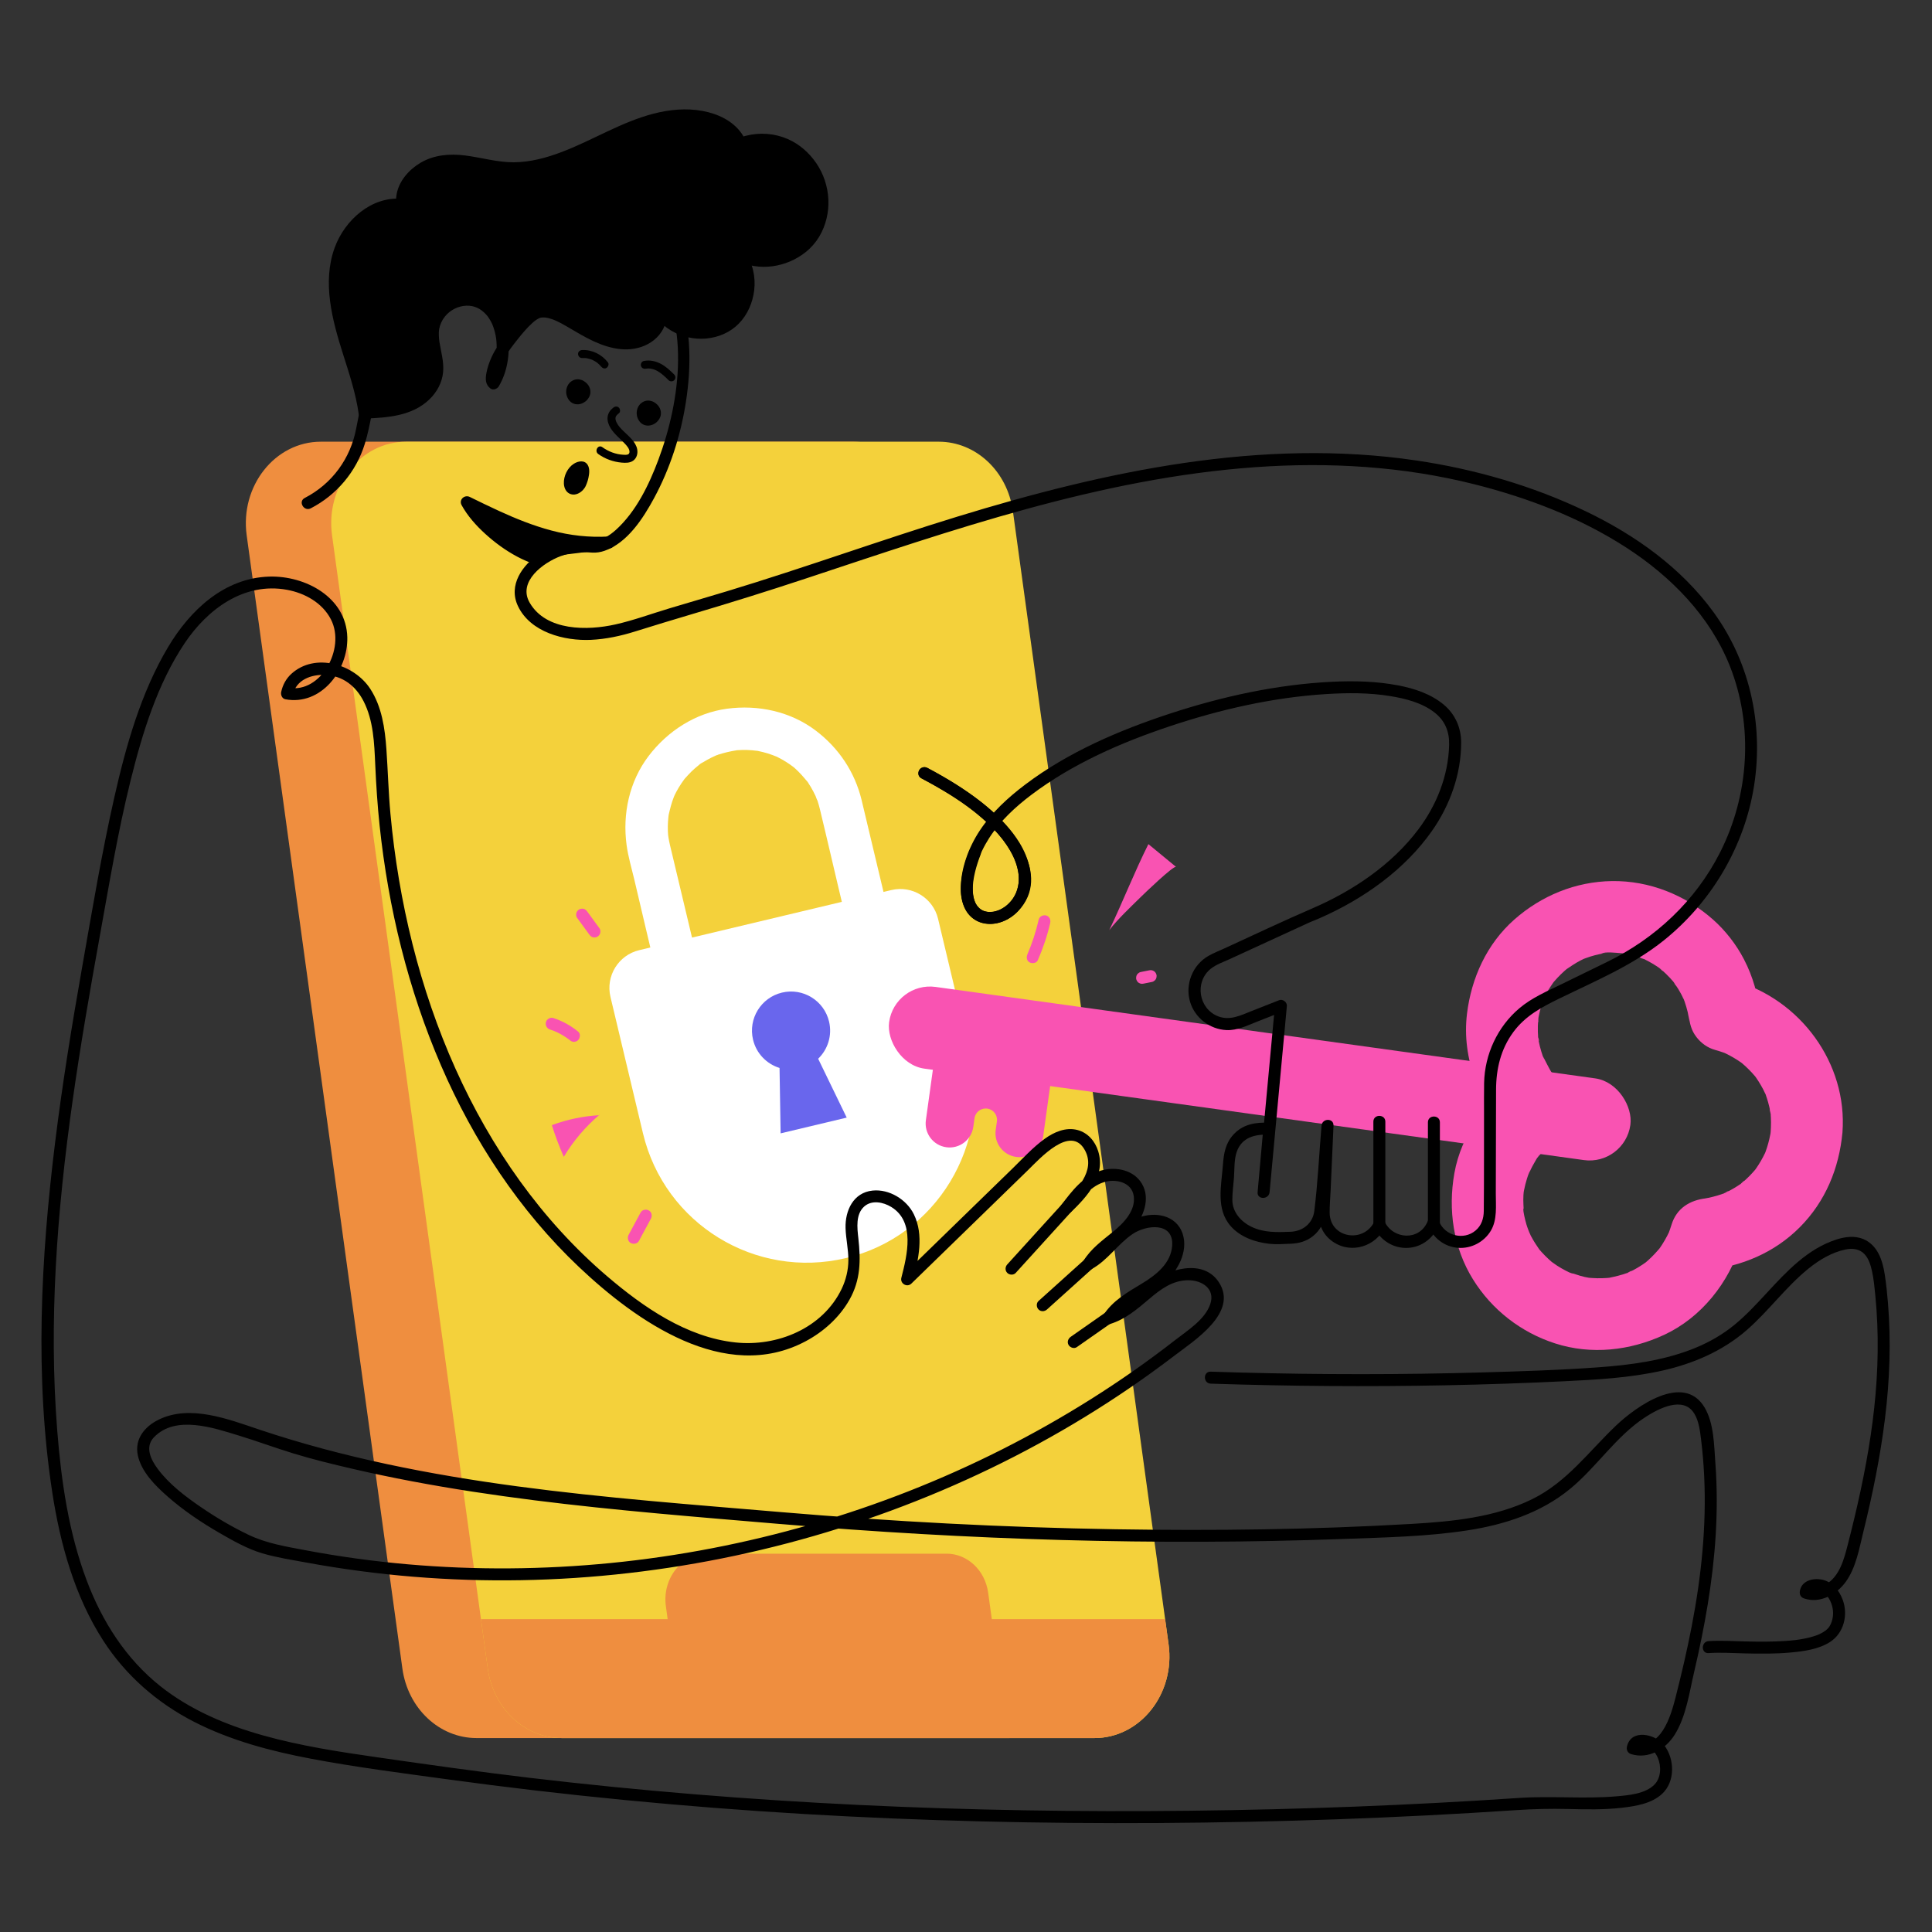
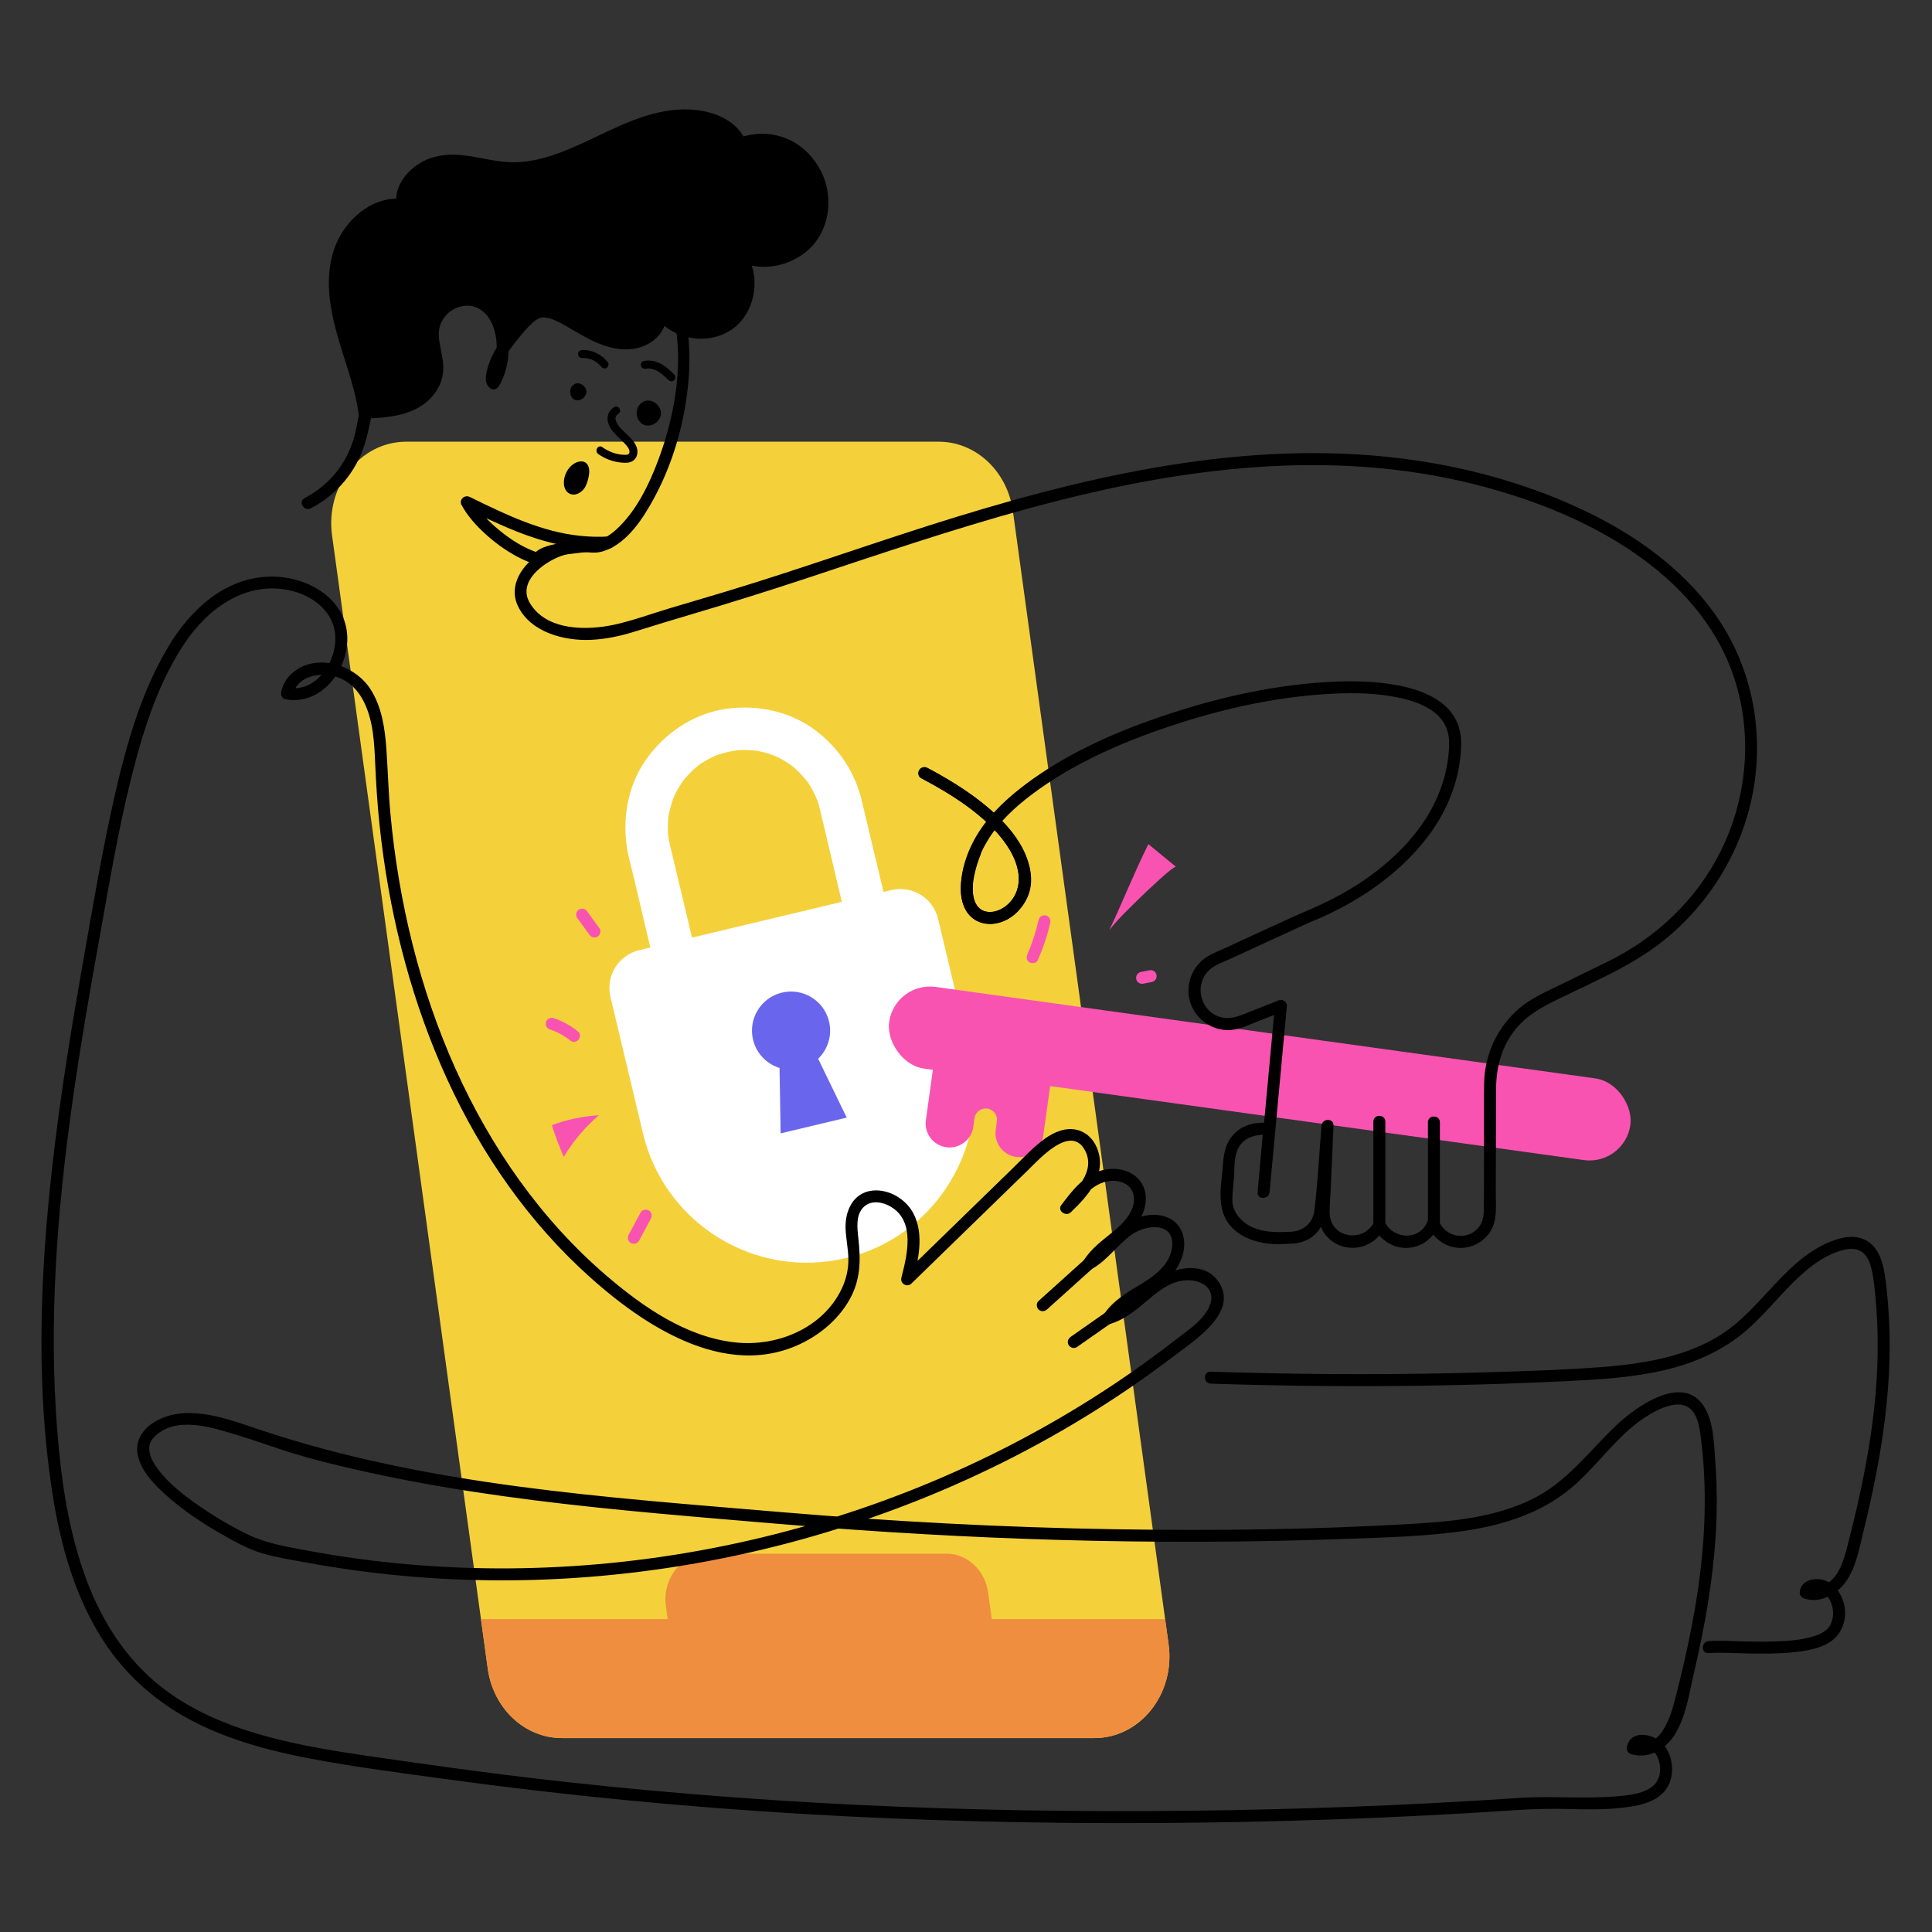
<svg xmlns="http://www.w3.org/2000/svg" id="Layer_2" width="1000" height="1000" viewBox="0 0 1000 1000">
  <rect x="0" y="0" width="1000" height="1000" fill="#333333" stroke="none" />
-   <path d="M953.648,586.151c2.709-35.783-21.867-68.969-56.048-78.575,4.55,5.976,9.1,11.952,13.65,17.928-1.339-10.387-3.746-19.676-8.618-29.048-3.948-7.594-9.512-14.761-15.921-20.443-14.413-12.777-32.988-20.243-52.37-19.969-18.83,.266-36.567,7.554-50.603,19.977-14.167,12.538-22.183,30.196-24.43,48.731-2.792,23.034,6.366,46.73,22.918,62.78,1.254-9.734,2.509-19.467,3.763-29.201-16.689,11.452-29.639,28.723-33.216,48.974-3.334,18.876-.571,38.409,9.632,54.877,9.776,15.777,24.849,27.466,42.492,33.16,18.726,6.043,38.846,3.762,56.477-4.433,19.263-8.953,33.533-27.027,39.666-47.116-5.976,4.55-11.952,9.1-17.928,13.65,18.332-1.947,35.279-8.995,48.445-22.2,13.282-13.321,20.374-30.548,22.093-49.094,.9-9.713-9.194-19.014-18.593-18.593-10.842,.486-17.629,8.188-18.593,18.593-.054,.583-.47,3.988,.003,.459,.455-3.398,.023-.365-.123,.414-.295,1.575-.653,3.138-1.076,4.683-.418,1.525-.899,3.034-1.442,4.519-.264,.722-1.397,3.469-.103,.402,1.292-3.062,.122-.35-.21,.342-1.34,2.786-2.907,5.463-4.675,7.999-.434,.623-2.199,2.943-.188,.342,2.08-2.69,.092-.169-.278,.267-.99,1.166-2.029,2.292-3.109,3.375-1.079,1.082-2.201,2.122-3.361,3.115-.458,.392-.983,.747-1.411,1.17,3.626-3.582,2.199-1.665,.833-.702-2.38,1.676-4.886,3.171-7.491,4.471-.679,.339-1.432,.602-2.083,.99,4.208-2.508,2.946-1.204,1.452-.63-1.447,.556-2.915,1.054-4.402,1.491-1.499,.441-3.014,.82-4.543,1.138-.77,.16-1.546,.284-2.318,.434-3.28,.634,4.738-.548,1.174-.169-8.471,.9-15.345,5.187-17.928,13.65-.518,1.697-1.119,3.349-1.741,5.01-.854,2.28,2.135-4.497,.544-1.371-.359,.706-.69,1.427-1.056,2.131-.801,1.539-1.67,3.042-2.607,4.502-.339,.529-.688,1.052-1.043,1.569-.356,.517-.72,1.027-1.092,1.532,1.875-2.384,2.366-3.019,1.474-1.903-2.112,2.524-4.301,4.929-6.768,7.114-.467,.413-.953,.804-1.419,1.218-2.683,2.383,3.745-2.68,.811-.61-1.532,1.081-3.077,2.13-4.695,3.082-1.349,.793-2.728,1.536-4.137,2.217-.54,.261-1.183,.488-1.707,.794,4.559-2.653,2.516-1.032,.943-.453-3.307,1.219-6.68,2.013-10.125,2.714-3.509,.714,4.08-.409,1.589-.19-.81,.071-1.616,.166-2.427,.222-1.639,.114-3.284,.156-4.927,.131-1.661-.025-3.308-.15-4.961-.289-3.715-.312,4.791,.824,1.147,.156-.932-.171-1.862-.336-2.789-.537-3.061-.665-5.897-1.89-8.895-2.708,5.082,1.387,2.619,1.145,1.074,.417-.688-.324-1.368-.664-2.043-1.015-1.477-.769-2.92-1.601-4.325-2.495-.797-.507-5.386-3.861-2.541-1.671,2.715,2.09,.274,.172-.216-.247-.57-.487-1.128-.986-1.678-1.494-1.209-1.117-2.371-2.284-3.481-3.5-.403-.442-.8-.89-1.189-1.344-3.096-3.609,1.914,2.833,.12,.249-1.716-2.473-3.346-4.958-4.73-7.636-.814-1.574-2.229-6.429-.386-.485-.537-1.734-1.279-3.403-1.797-5.15-.434-1.465-.81-2.947-1.127-4.441-.159-.753-.301-1.508-.43-2.267-.279-1.642,.116-3.518,.209,1.725-.062-3.487-.463-6.898-.226-10.404,.058-.856,.159-1.706,.232-2.56,.169-1.479,.065-.708-.312,2.313,.11-.693,.232-1.384,.366-2.073,.398-2.039,.905-4.059,1.523-6.043,.204-.654,.418-1.305,.645-1.952,.535-1.528,2.809-5.293,.023-.29,.982-1.763,1.761-3.63,2.79-5.377,.954-1.619,1.952-3.73,3.312-5.017-.111,.105-3.029,3.654-1.067,1.399,.873-1.004,1.719-2.023,2.633-2.992,1.252-1.328,2.566-2.594,3.937-3.798,.607-.533,1.356-1.013,1.901-1.602-2.467,1.873-2.931,2.238-1.392,1.095,.537-.389,1.081-.769,1.631-1.14,4.943-3.392,8.069-7.573,8.877-13.583,.77-5.728-.865-11.498-5.114-15.618-1.266-1.227-2.495-2.486-3.657-3.813-1.103-1.26-2.087-3.731,.24,.485-.413-.749-1.055-1.436-1.542-2.146-2.133-3.109-3.466-6.537-5.385-9.73,2.559,4.26,.865,2.027,.322,.462-.234-.675-.457-1.355-.667-2.039-.581-1.893-1.06-3.816-1.442-5.759-.171-.87-.212-1.839-.464-2.683,1.329,4.457,.372,2.866,.233,1.124-.163-2.037-.219-4.08-.166-6.123,.046-1.774,.34-3.545,.381-5.312-.13,5.605-.4,2.818-.096,1.168,.143-.774,.303-1.545,.477-2.312,.345-1.52,.75-3.025,1.217-4.513,.231-.737,.475-1.47,.736-2.197,.208-.579,.424-1.154,.651-1.726-.39,.914-.781,1.829-1.171,2.743,.811-2.883,2.901-5.932,4.51-8.416,.41-.632,.83-1.257,1.264-1.873,.369-.524,2.255-3.007,.162-.288-2.09,2.715-.172,.274,.247-.216,.584-.683,1.184-1.353,1.799-2.008,1.127-1.2,2.304-2.351,3.529-3.451,.556-.5,1.135-.974,1.696-1.468,2.521-2.222-3.252,2.266-1.294,.967,2.641-1.753,5.169-3.537,7.996-4.998,.803-.415,1.623-.789,2.433-1.187,3.046-1.494-3.789,1.361-1.527,.634,1.442-.463,2.84-1.055,4.292-1.498,1.461-.446,2.937-.833,4.429-1.161,.75-.165,1.503-.317,2.26-.452,.608-.108,1.218-.207,1.829-.295-1.032,.142-2.065,.284-3.097,.427,2.413-1.098,7.332-.409,9.924-.254,.813,.048,1.622,.134,2.435,.194,3.632,.266-3.985-.679-1.52-.213,1.914,.362,3.814,.713,5.699,1.215,1.542,.411,3.066,.886,4.568,1.424,.74,.265,1.469,.613,2.218,.844-4.869-1.503-2.815-1.206-1.417-.544,3.098,1.469,6.06,3.213,8.848,5.209,1.29,.924,2.315,2.496-1.175-.945,.652,.643,1.435,1.183,2.123,1.793,1.384,1.227,2.708,2.521,3.97,3.873,.63,.675,1.244,1.367,1.841,2.072,1.006,1.188,2.17,3.753-.611-.868,.949,1.577,2.136,3.023,3.092,4.606,.959,1.588,1.844,3.222,2.645,4.895,.26,.544,.484,1.159,.778,1.69-2.846-5.15-.72-1.693-.166-.098,.617,1.777,1.146,3.585,1.586,5.414,.405,1.687,1.385,8.37,.514,1.611,.549,4.26,1.273,7.746,3.992,11.265,2.466,3.192,5.696,5.55,9.658,6.663,1.542,.433,3.07,.903,4.576,1.452,.531,.194,3.597,1.449,.434,.113-3.052-1.289-.316-.108,.373,.223,2.819,1.355,5.528,2.942,8.089,4.737,.618,.433,2.96,2.213,.365,.212-2.683-2.068-.141-.063,.288,.303,1.177,1.005,2.312,2.06,3.405,3.156,1.091,1.095,2.138,2.235,3.138,3.413,.49,.576,2.298,2.88,.289,.287-2.077-2.682-.128-.105,.196,.36,1.771,2.545,3.338,5.233,4.679,8.028,.269,.561,.502,1.141,.781,1.697-2.538-5.069-.972-2.326-.476-.966,.484,1.327,.918,2.672,1.303,4.032,.431,1.522,.799,3.06,1.104,4.613,.152,.775,.217,1.589,.412,2.353-1.294-5.073-.403-3.184-.254-1.599,.321,3.432,.306,6.868,.046,10.303-.736,9.721,9.077,19.019,18.593,18.593,10.703-.479,17.804-8.179,18.593-18.593Z" style="fill:#f953b2;" />
  <g>
    <path d="M331.881,215.415c2.216,6.652,11.96,.061,6.572-4.77-3.679-3.298-7.976,.541-6.572,4.77Z" />
    <path d="M329.889,215.964c.428,1.258,1.086,2.386,2.147,3.206,.924,.714,2.013,1.086,3.182,1.125,1.968,.065,4.069-.954,5.314-2.465,.68-.825,1.263-1.768,1.458-2.837,.239-1.315,.076-2.524-.486-3.735-.572-1.233-1.671-2.299-2.815-3.003-1.375-.846-3.088-1.15-4.654-.717-1.575,.436-2.975,1.598-3.711,3.056-.839,1.664-1.009,3.589-.434,5.37,.331,1.027,1.448,1.797,2.541,1.443,1.027-.333,1.798-1.44,1.443-2.541-.106-.328-.183-.659-.23-1l.074,.549c-.053-.435-.053-.868,.002-1.303l-.074,.549c.059-.409,.165-.803,.321-1.185l-.208,.493c.156-.364,.352-.701,.592-1.016l-.323,.418c.222-.28,.472-.529,.754-.749l-.418,.323c.261-.195,.54-.357,.839-.486l-.493,.208c.28-.113,.567-.193,.865-.239l-.549,.074c.336-.044,.67-.044,1.006-0l-.549-.074c.333,.051,.652,.141,.965,.267l-.493-.208c.409,.175,.783,.402,1.136,.672l-.418-.323c.385,.305,.736,.647,1.041,1.032l-.323-.418c.239,.311,.442,.643,.597,1.003l-.208-.493c.126,.305,.213,.62,.258,.948l-.074-.549c.037,.308,.036,.617-.004,.925l.074-.549c-.049,.338-.141,.664-.273,.979l.208-.493c-.151,.35-.346,.675-.576,.978l.323-.418c-.272,.349-.584,.659-.932,.932l.418-.323c-.365,.28-.76,.513-1.182,.694l.493-.208c-.382,.159-.777,.272-1.187,.329l.549-.074c-.33,.042-.66,.047-.991,.007l.549,.074c-.293-.039-.578-.113-.852-.224l.493,.208c-.266-.112-.512-.256-.741-.43l.418,.323c-.246-.194-.462-.416-.653-.663l.323,.418c-.243-.323-.436-.675-.595-1.046l.208,.493c-.057-.14-.11-.281-.159-.424-.347-1.021-1.436-1.8-2.541-1.443-1.014,.328-1.815,1.446-1.443,2.541Z" />
  </g>
  <g>
    <path d="M295.384,204.397c2.216,6.652,11.96,.061,6.572-4.77-3.679-3.298-7.976,.541-6.572,4.77Z" />
-     <path d="M293.392,204.946c.428,1.258,1.086,2.386,2.147,3.206,.924,.714,2.013,1.086,3.182,1.125,1.968,.065,4.069-.954,5.314-2.465,.68-.825,1.263-1.768,1.458-2.837,.239-1.315,.076-2.524-.486-3.735-.572-1.233-1.671-2.299-2.815-3.003-1.375-.846-3.088-1.15-4.654-.717-1.575,.436-2.975,1.598-3.711,3.056-.839,1.664-1.009,3.589-.434,5.37,.331,1.027,1.448,1.797,2.541,1.443,1.027-.333,1.798-1.44,1.443-2.541-.106-.328-.183-.659-.23-1l.074,.549c-.053-.435-.053-.868,.002-1.303l-.074,.549c.059-.409,.165-.803,.321-1.185l-.208,.493c.156-.364,.352-.701,.592-1.016l-.323,.418c.222-.28,.472-.529,.754-.749l-.418,.323c.261-.195,.54-.357,.839-.486l-.493,.208c.28-.113,.567-.193,.865-.239l-.549,.074c.336-.044,.67-.044,1.006-0l-.549-.074c.333,.051,.652,.141,.965,.267l-.493-.208c.409,.175,.783,.402,1.136,.672l-.418-.323c.385,.305,.736,.647,1.041,1.032l-.323-.418c.239,.311,.442,.643,.597,1.003l-.208-.493c.126,.305,.213,.62,.258,.948l-.074-.549c.037,.308,.036,.617-.004,.925l.074-.549c-.049,.338-.141,.664-.273,.979l.208-.493c-.151,.35-.346,.675-.576,.978l.323-.418c-.272,.349-.584,.659-.932,.932l.418-.323c-.365,.28-.76,.513-1.182,.694l.493-.208c-.382,.159-.777,.272-1.187,.329l.549-.074c-.33,.042-.66,.047-.991,.007l.549,.074c-.293-.039-.578-.113-.852-.224l.493,.208c-.266-.112-.512-.256-.741-.43l.418,.323c-.246-.194-.462-.416-.653-.663l.323,.418c-.243-.323-.436-.675-.595-1.046l.208,.493c-.057-.14-.11-.281-.159-.424-.347-1.021-1.436-1.8-2.541-1.443-1.014,.328-1.815,1.446-1.443,2.541Z" />
  </g>
-   <path d="M522.29,899.62H246.658c-19.219,0-35.544-15.305-38.386-35.988L127.684,277.1c-3.507-25.528,14.665-48.478,38.386-48.478H441.702c19.219,0,35.544,15.305,38.386,35.988l80.588,586.531c3.507,25.528-14.665,48.478-38.386,48.478Z" style="fill:#ef8e3f;" />
  <path d="M566.478,899.62H290.846c-19.219,0-35.544-15.305-38.386-35.988L171.872,277.1c-3.507-25.528,14.665-48.478,38.386-48.478H485.89c19.219,0,35.544,15.305,38.386,35.988l80.588,586.531c3.507,25.528-14.665,48.478-38.386,48.478Z" style="fill:#f4d13b;" />
  <g>
    <path d="M332.803,586.614c11.164,46.84,58.197,75.756,105.037,64.567,46.935-11.212,75.528-58.853,64.34-105.794l-16.634-69.79c-2.574-10.801-13.417-17.47-24.218-14.896l-130.456,31.093c-10.801,2.574-17.47,13.417-14.896,24.218l16.827,70.602Z" style="fill:#fff;" />
    <path d="M461.498,479.274c-3.643-15.286-7.287-30.572-10.93-45.858-1.538-6.453-3.046-12.913-4.614-19.359-3.529-14.503-11.794-26.83-23.633-35.837-13.125-9.985-29.938-13.569-46.103-11.377-16.267,2.207-30.687,11.569-40.516,24.489-9.986,13.126-13.57,29.937-11.377,46.103,.808,5.959,2.57,11.873,3.962,17.71,4.108,17.236,8.027,34.528,12.326,51.717,.096,.385,.184,.771,.276,1.157,1.34,5.622,7.567,9.829,13.309,8.186,5.761-1.649,9.622-7.284,8.186-13.309-3.443-14.446-6.886-28.892-10.329-43.338-1.652-6.931-3.304-13.861-4.955-20.791-.112-.471-.228-.942-.337-1.413-.29-1.255-.549-2.515-.754-3.787-.067-.413-.409-3.014-.231-1.45,.171,1.505-.07-1.348-.089-1.853-.06-1.647-.038-3.297,.062-4.941,.05-.815,.12-1.629,.21-2.441,.044-.398,.134-.811,.15-1.211,.062-1.5-.422,1.883-.088,.423,.753-3.29,1.527-6.497,2.783-9.643,.421-1.054,.983-1.988,.116-.356,.375-.705,.701-1.436,1.076-2.141,.813-1.527,1.704-3.012,2.667-4.449,.445-.664,.915-1.308,1.38-1.958,.232-.325,.493-.63,.723-.956-.039,.056-1.354,1.534-.517,.646,1.193-1.265,2.297-2.596,3.55-3.808,1.157-1.12,2.368-2.186,3.626-3.191,.315-.252,.647-.487,.958-.744,.98-.813-.663,.487-.673,.5,.469-.632,1.713-1.151,2.382-1.565,1.398-.864,2.836-1.659,4.311-2.383,.745-.366,1.498-.713,2.26-1.041,.117-.05,1.136-.388,1.154-.483-.052,.272-2.155,.75-.406,.183,3.272-1.062,6.531-1.838,9.93-2.367,2.172-.338-1.793,.069,.387-.044,.83-.043,1.658-.094,2.489-.111,1.78-.035,3.562,.025,5.336,.177,.806,.069,1.623,.235,2.429,.268,1.239,.051-.762-.157-.821-.162,.392,.033,.808,.144,1.192,.226,1.709,.365,3.402,.773,5.072,1.292,1.534,.477,3.025,1.053,4.518,1.641,1.941,.764-1.51-.809,.335,.161,.825,.434,1.658,.847,2.471,1.305,1.392,.783,2.746,1.631,4.059,2.54,.654,.453,1.272,.977,1.937,1.41,1.015,.66-.577-.481-.634-.531,.402,.351,.816,.687,1.216,1.04,2.54,2.242,4.677,4.755,6.833,7.351,.813,.98-.487-.663-.5-.673,.255,.189,.514,.74,.685,1.009,.438,.689,.885,1.37,1.304,2.071,.914,1.532,1.747,3.113,2.494,4.733,.127,.276,.772,2.252,.989,2.294-.075-.014-.71-2.054-.324-.803,.124,.402,.28,.797,.411,1.197,.445,1.359,.823,2.736,1.164,4.124,1.259,5.129,2.449,10.275,3.673,15.412,3.897,16.349,7.599,32.757,11.692,49.057,.09,.357,.171,.716,.256,1.073,1.34,5.622,7.567,9.829,13.309,8.186,5.761-1.649,9.622-7.284,8.186-13.309h0Z" style="fill:#fff;" />
    <path d="M429.121,528.75c-2.59-10.866-13.498-17.575-24.364-14.985-10.866,2.59-17.575,13.498-14.985,24.364,1.72,7.216,7.11,12.595,13.719,14.639l.556,33.857,34.207-8.153-14.775-30.468c4.977-4.805,7.362-12.037,5.641-19.253Z" style="fill:#6966ed;" />
  </g>
  <g>
    <rect x="458.366" y="534.303" width="387.346" height="42.694" rx="21.347" ry="21.347" transform="translate(82.498 -84.291) rotate(7.894)" style="fill:#f953b2;" />
    <path d="M530.132,548.653l-9.549-1.324-11.595-1.608-3.41-.473-21.145-2.932-5.202,37.515c-.94,6.781,3.794,13.04,10.575,13.98h0c6.781,.94,13.04-3.794,13.98-10.575l.615-4.434c.444-3.202,3.4-5.438,6.602-4.994h0c3.202,.444,5.438,3.4,4.994,6.602l-.615,4.434c-.94,6.781,3.794,13.04,10.575,13.98h0c6.781,.94,13.04-3.794,13.98-10.575l5.202-37.515-15.006-2.081Z" style="fill:#f953b2;" />
  </g>
  <g>
    <path d="M520.234,888.138h-167.776l-7.8-56.768c-1.968-14.321,8.227-27.196,21.535-27.196h123.743c10.782,0,19.941,8.586,21.535,20.19l8.762,63.775Z" style="fill:#ef8e3f;" />
    <path d="M252.46,863.631c2.842,20.683,19.167,35.988,38.386,35.988h275.632c23.721,0,41.894-22.95,38.386-48.478l-1.8-13.098H248.945l3.516,25.587Z" style="fill:#ef8e3f;" />
  </g>
  <path d="M160.852,263.108c13.396-6.918,23.536-18.964,27.977-33.39,3.028-9.836,4.124-20.332,6.83-30.296,5.672-20.881,14.095-41.966,28.182-58.67,15.416-18.279,36.841-28.193,60.855-27.085,19.532,.901,39.441,7.776,51.722,23.691,21.493,27.853,15.86,69.857,4.375,100.571-4.858,12.991-11.529,26.832-21.971,36.3-1.804,1.635-3.639,2.996-5.857,4.149-1.398,.727-3.736,1.443-5.06,1.476-3.554,.089-7.593-.625-11.921,.07-5.896,.948-11.715,3.285-16.689,6.584-8.903,5.905-16.338,16.33-11.217,27.166,6.444,13.636,24.024,18.144,37.79,17.512,7.737-.356,15.357-1.997,22.732-4.302,9.826-3.071,19.669-6.071,29.541-8.992,19.683-5.824,39.247-11.93,58.733-18.381,75.893-25.124,152.444-51.97,232.797-57.695,38.2-2.722,76.724-.478,113.92,8.955,27.323,6.929,54.156,17.164,77.92,32.492,23.203,14.966,43.556,35.523,53.873,61.523,12.328,31.069,9.944,66.864-5.142,96.552-12.682,24.957-33.369,44.331-58.416,56.56-7.916,3.865-15.832,7.73-23.748,11.595-7.481,3.652-15.184,6.931-21.611,12.345-11.34,9.552-17.993,23.905-18.29,38.69-.104,5.193-.03,10.396-.043,15.589-.042,16.888,.033,33.781-.127,50.669-.037,3.918-1.172,7.556-4.297,10.164-6.175,5.153-15.744,2.698-18.834-4.673-1.224-2.919-4.75-2.924-5.976,0-4.219,10.059-17.689,9.325-22.226,.087-.994-2.024-4.357-2.023-5.351,0-5.573,11.335-23.004,8.507-23.098-4.727-.027-3.803,.34-7.653,.508-11.45,.496-11.187,.993-22.373,1.489-33.56,.178-4.023-5.866-3.925-6.197,0-1.238,14.654-1.923,29.464-3.721,44.057-.81,6.576-5.951,10.64-12.37,10.88-6.889,.257-13.653,.536-20.076-2.529-5.447-2.599-9.969-7.585-9.995-13.924-.016-3.826,.563-7.745,.841-11.559,.307-4.227,.014-9.221,1.405-13.29,2.634-7.705,9.667-9.271,16.866-8.934l-3.099-3.099c-.979,10.944-1.957,21.889-2.935,32.833-.355,3.975,5.832,3.941,6.197,0,2.613-28.137,5.225-56.273,7.838-84.41,.371-3.999,.743-7.997,1.114-11.996,.174-1.878-2.142-3.689-3.922-2.988-4.711,1.854-9.422,3.707-14.133,5.561-5.662,2.228-11.361,5.214-17.531,2.818-10.122-3.93-12.303-17.782-3.824-24.607,2.787-2.243,6.629-3.547,9.849-5.028,11.579-5.324,23.159-10.648,34.738-15.972,1.843-.848,3.687-1.695,5.53-2.542,.495-.228,2.428-1.049,.863-.418,1.895-.764,3.789-1.518,5.66-2.341,22.364-9.838,43.685-24.877,57.84-45.013,9.371-13.33,15.141-29.427,15.139-45.817-.001-7.581-3.079-14.584-8.905-19.493-6.683-5.632-15.323-8.47-23.79-10.08-11.271-2.143-22.864-2.408-34.296-1.845-28.408,1.401-56.721,7.611-83.694,16.456-26.28,8.617-52.677,19.937-74.879,36.681-8.908,6.718-17.274,14.376-23.499,23.71-5.947,8.918-10.3,20.6-9.899,31.427,.27,7.293,3.687,14.803,11.356,16.642,6.652,1.595,13.755-1.433,18.322-6.269,17.705-18.748-3.529-44.057-18.589-55.949-8.844-6.984-18.476-12.843-28.419-18.118-3.522-1.868-6.657,3.479-3.128,5.351,16.185,8.586,33.754,19.068,44.228,34.616,4.744,7.043,8.277,16.296,4.87,24.54-2.253,5.452-7.6,9.682-12.644,10.027-2.527,.173-4.603-.363-6.126-1.639-2.139-1.791-3.147-4.314-3.542-7.377-1.273-9.87,3.103-21.085,8.356-29.259,5.642-8.779,13.559-16.101,21.842-22.351,21.274-16.054,46.385-27.041,71.534-35.44,26.079-8.709,53.393-14.949,80.882-16.681,11.061-.697,22.36-.758,33.327,1.038,7.905,1.295,16.413,3.452,22.829,8.429,5.585,4.333,7.838,10.049,7.636,17-.463,15.899-6.424,30.915-15.925,43.559-13.777,18.335-34.055,31.945-54.966,40.941-14.008,6.026-30.592,13.85-45.295,20.61-2.817,1.295-5.794,2.441-8.486,3.991-8.124,4.68-12.092,14.665-9.435,23.655,2.461,8.326,10.175,14.271,18.815,14.693,5.62,.274,10.782-2.351,15.88-4.357,4.385-1.725,8.771-3.451,13.156-5.176-1.308-.996-2.615-1.992-3.922-2.988-2.613,28.137-5.225,56.273-7.838,84.41-.371,3.999-.743,7.997-1.114,11.996h6.197c.979-10.944,1.957-21.889,2.935-32.833,.154-1.724-1.547-3.026-3.099-3.099-7.05-.329-13.683,.711-18.665,6.258-4.001,4.455-4.898,9.706-5.313,15.413-.786,10.803-3.844,23.015,4.108,31.95,5.023,5.644,12.694,8.261,20.013,9.05,3.623,.39,7.204,.076,10.816-.04,4.214-.136,8.056-1.164,11.445-3.764,8.331-6.39,7.499-17.774,8.295-27.205,.849-10.055,1.699-20.111,2.548-30.166h-6.197c-.441,9.935-.882,19.869-1.323,29.804-.483,10.891-3.076,23.779,7.843,30.709,9.19,5.833,21.41,1.952,26.129-7.647h-5.351c3.225,6.565,10.036,10.825,17.419,10.413,7.485-.417,13.308-5.243,16.134-11.981h-5.976c2.8,6.679,8.532,11.479,15.943,11.967,6.754,.445,13.368-3.071,16.823-8.883,3.391-5.703,2.545-12.87,2.561-19.24,.045-17.895,.09-35.791,.135-53.686,.027-10.856,2.43-21.073,8.992-29.952,6.186-8.371,14.744-12.886,23.803-17.309,18.487-9.026,37.863-17.097,54.021-30.063,23.879-19.162,40.693-46.846,46.209-77.003,5.926-32.397-.998-66.062-20.387-92.787-16.775-23.121-40.687-40.075-66.227-52.33-27.507-13.199-57.379-21.792-87.522-26.266-80.238-11.908-161.226,5.562-237.746,29.042-39.957,12.261-79.273,26.532-119.276,38.63-9.855,2.98-19.741,5.854-29.604,8.806-9.328,2.792-18.586,6.223-28.092,8.359-14.385,3.233-35.764,3.532-44.35-11.217-6.383-10.964,7.071-20.799,16.006-24.123,5.471-2.035,10.457-2.269,16.18-1.851,2.188,.16,4.434-.188,6.505-.903,11.868-4.096,19.999-16.797,25.662-27.252,8.32-15.358,13.784-32.447,16.472-49.682,2.802-17.965,2.865-36.995-3.058-54.375-5.838-17.13-17.74-31.335-34.355-38.858-21.358-9.67-47.722-10.454-69.217-.899-40.778,18.126-56.451,67.25-63.987,107.6-2.926,15.668-12.477,28.778-26.669,36.107-3.545,1.831-.414,7.18,3.128,5.351h0Z" />
  <path d="M501.615,440.571c-2.214,5.766-3.943,11.832-4.253,18.032-.21,4.19,.357,8.582,2.398,12.305,3.382,6.168,10.471,8.439,17.075,6.745,7.102-1.822,12.642-7.485,15.192-14.229,3.453-9.134,.512-19.319-4.403-27.309-3.81-6.193-8.84-11.618-14.27-16.419-7.721-6.825-16.344-12.611-25.252-17.761-2.667-1.542-5.368-3.024-8.093-4.463-1.479-.781-3.37-.376-4.24,1.112-.819,1.4-.373,3.455,1.112,4.24,9.248,4.884,18.757,10.571,26.757,16.829,3.211,2.512,6.307,5.176,9.207,8.042,1.288,1.273,2.538,2.585,3.738,3.942,.519,.587,1.028,1.182,1.527,1.786,.269,.325,.533,.654,.796,.983,.104,.13,.205,.261,.308,.391-.443-.562,.018,.024,.114,.152,1.741,2.325,3.336,4.757,4.665,7.342,.275,.536,.539,1.077,.791,1.624,.136,.295,.258,.597,.396,.89-.4-.855,.03,.084,.122,.317,.441,1.121,.825,2.265,1.142,3.427,.28,1.027,.491,2.065,.671,3.114,.018,.106,.03,.213,.049,.319,.108,.612-.08-.806-.026-.19,.018,.209,.048,.418,.069,.627,.052,.537,.087,1.075,.105,1.614,.031,.957,.007,1.915-.078,2.869-.019,.213-.048,.425-.066,.638-.059,.673,.141-.819,.007-.057-.08,.454-.154,.907-.252,1.357-.186,.849-.424,1.687-.713,2.507-.065,.185-.133,.369-.203,.552-.039,.101-.082,.201-.119,.302-.146,.394-.181-.024,.139-.323-.237,.221-.388,.856-.54,1.157-.357,.706-.755,1.391-1.192,2.051-.214,.324-.448,.632-.67,.951-.346,.497,.525-.625,.076-.1-.143,.168-.279,.342-.423,.51-.502,.585-1.037,1.141-1.603,1.665-.257,.237-.52,.468-.789,.691-.049,.04-.395,.376-.45,.362,.129,.031,.745-.539,.077-.07-.618,.433-1.243,.849-1.902,1.217-.29,.162-.585,.317-.884,.463-.165,.081-.332,.155-.497,.234-.671,.32,.348-.127,.14-.054-.659,.23-1.3,.487-1.976,.67-.321,.087-.644,.164-.969,.23-.136,.028-.272,.054-.408,.078-.417,.074-.931-.054,.111-.002-.625-.031-1.284,.12-1.918,.113-.315-.004-.629-.018-.943-.045-.146-.012-.295-.041-.441-.045-.257-.008,.988,.183,.193,.018-.621-.129-1.232-.265-1.831-.476-.137-.048-.27-.108-.407-.153-.523-.17,.8,.394,.251,.104-.286-.151-.581-.281-.863-.443-.269-.154-.525-.327-.784-.497-.03-.02-.355-.265-.358-.262,.13-.138,.697,.597,.355,.269-.084-.08-.181-.147-.267-.226-.485-.444-.898-.928-1.342-1.409-.154-.167,.515,.742,.101,.117-.08-.12-.165-.237-.244-.358-.204-.31-.393-.63-.569-.956-.071-.133-.571-.924-.505-1.046-.058,.106,.326,.858,.085,.183-.083-.233-.172-.464-.249-.699-.263-.795-.464-1.611-.614-2.434-.042-.232-.071-.466-.114-.697-.089-.474,.087,.846,.017,.103-.05-.531-.101-1.06-.127-1.593-.052-1.081-.037-2.164,.028-3.243,.033-.542,.079-1.084,.136-1.624,.033-.313,.074-.625,.111-.938-.098,.827-.001,.026,.056-.335,.452-2.863,1.175-5.68,2.052-8.44,.503-1.583,1.062-3.147,1.657-4.697,.6-1.563-.663-3.399-2.164-3.812-1.748-.48-3.21,.596-3.812,2.164h0Z" />
  <g>
-     <path d="M315.082,280.787c-5.634,.349-11.301,.172-16.902-.527-19.985-2.494-38.49-11.493-56.572-20.362,6.555,12.058,23.543,25.472,36.71,29.343,0,0,1.264-3.77,14.217-5.282,12.954-1.511,22.547-3.173,22.547-3.173Z" />
    <path d="M315.082,277.688c-10.049,.596-19.988-.521-29.708-3.105-9.334-2.481-18.317-6.095-27.084-10.114-5.081-2.329-10.102-4.786-15.119-7.247-2.734-1.341-5.796,1.41-4.24,4.24,3.076,5.595,7.459,10.502,12.156,14.786,5.02,4.579,10.602,8.667,16.605,11.861,3.125,1.663,6.406,3.105,9.801,4.12,1.682,.503,3.27-.61,3.812-2.164-.388,1.113-.348,.736-.084,.345-.155,.229-.582,.618-.077,.154,.083-.076,.17-.154,.248-.234,.413-.426,.028,.022-.124,.079,.734-.272,1.489-.902,2.212-1.253,.38-.184-.54,.21-.125,.051,.111-.043,.219-.09,.331-.131,.322-.117,.642-.238,.967-.346,.763-.255,1.538-.474,2.318-.668,4.104-1.017,8.355-1.319,12.537-1.867,3.815-.501,7.625-1.034,11.428-1.619,1.659-.255,3.317-.514,4.971-.8,1.65-.285,2.577-2.311,2.164-3.812-.479-1.744-2.157-2.45-3.812-2.164-5.042,.872-10.115,1.593-15.188,2.255-4.689,.611-9.476,.927-14.067,2.112-2.385,.616-4.911,1.455-6.915,2.93-1.2,.883-2.258,1.886-2.758,3.322,1.271-.721,2.541-1.443,3.812-2.164-6.961-2.081-13.747-6.228-19.622-10.928-6.018-4.815-11.576-10.333-15.236-16.991-1.413,1.413-2.826,2.826-4.24,4.24,18.235,8.944,36.875,17.975,57.229,20.668,5.907,.781,11.862,.997,17.81,.644,1.671-.099,3.099-1.353,3.099-3.099,0-1.601-1.42-3.198-3.099-3.099Z" />
  </g>
  <path d="M717.05,633.589v-53.023c0-3.988-6.197-3.994-6.197,0v53.023c0,3.988,6.197,3.994,6.197,0h0Z" />
  <path d="M745.284,633.933v-53.023c0-3.988-6.197-3.994-6.197,0v53.023c0,3.988,6.197,3.994,6.197,0h0Z" />
  <path d="M403.959,788.825c96.875,8.203,194.221,11.306,291.397,7.734,21.387-.786,43.032-1.189,64.22-4.442,19.132-2.938,37.95-9.024,53.088-21.467,13.823-11.362,23.743-27.207,38.836-37.064,6.871-4.487,19.765-11.271,25.467-1.903,2.364,3.883,2.94,8.858,3.489,13.268,.779,6.25,1.305,12.532,1.611,18.823,1.266,26.059-1.468,52.11-6.383,77.686-2.409,12.538-5.312,24.977-8.473,37.345-2.465,9.644-7.644,27.344-21.319,23.137l2.164,3.812c.45-2.065,2.875-1.889,4.573-1.41,2.662,.751,4.365,3.023,5.434,5.466,1.899,4.337,1.745,10.337-1.722,13.885-4.726,4.837-13.539,5.555-19.848,6.091-16.692,1.417-33.452-.311-50.173,.819-56.739,3.836-113.593,5.983-170.458,6.633-56.951,.651-113.927-.251-170.818-2.976-57.003-2.73-113.919-7.337-170.596-14.029-26.402-3.117-52.714-6.855-79.027-10.636-19.949-2.866-39.961-5.923-59.393-11.387-18.925-5.322-37.486-13.106-52.989-25.411-17.888-14.199-30.177-33.555-38.171-54.782-9.32-24.75-13.148-51.187-15.233-77.429-2.238-28.16-2.279-56.465-.775-84.665,3.069-57.56,12.509-114.528,22.753-171.177,4.875-26.961,9.359-54.092,15.963-80.698,6.077-24.482,13.821-49.947,27.981-71.097,11.802-17.629,30.763-31.755,52.999-27.669,9.205,1.691,18.281,6.709,22.707,15.264,4.012,7.755,2.468,17.442-1.882,24.712-4.187,6.997-11.591,12.275-20.029,10.703l2.164,3.812c1.704-7.92,9.546-10.807,16.958-10.419,9,.471,15.668,5.718,19.698,13.562,5.135,9.996,5.56,21.798,6.049,32.792,.469,10.546,1.154,21.068,2.263,31.568,4.511,42.706,14.784,84.843,31.836,124.307,16.802,38.886,40.533,75.064,71.39,104.25,29.598,27.995,75.547,60.595,117.272,38.41,9.236-4.911,17.466-12.294,22.659-21.439,5.87-10.338,5.906-20.508,4.63-31.982-.592-5.326-1.44-12.325,3.04-16.332,3.931-3.517,9.854-2.286,13.967,.212,12.578,7.639,8.251,25.032,5.263,36.665-.771,3.002,2.948,5.186,5.179,3.015,20.125-19.579,40.25-39.159,60.375-58.738,5.932-5.771,22.05-23.843,29.431-10.328,5.88,10.768-4.621,21.051-11.755,27.831l4.867,3.755c4.319-5.743,9.23-12.433,16.311-14.875,6.085-2.098,14.834-.384,15.879,7.076,1.07,7.639-5.41,14.114-10.785,18.496-5.625,4.585-11.415,8.75-15.267,15.045-1.664,2.72,1.593,5.687,4.24,4.24,8.395-4.59,13.441-12.882,21.217-18.167,6.987-4.749,21.212-6.361,20.487,5.868-.554,9.335-8.421,15.398-15.726,19.81-7.487,4.522-15.072,8.802-19.923,16.345-1.457,2.266,.96,5.325,3.499,4.552,7.898-2.404,13.99-7.645,20.17-12.892,5.984-5.081,12.069-9.705,20.259-9.753,7.026-.042,14.137,4.333,11.434,12.338-2.712,8.034-11.739,13.618-18.095,18.572-27.953,21.788-58.142,40.726-89.772,56.697-63.073,31.846-132.219,51.826-202.526,58.762-34.856,3.439-70.031,3.709-104.926,.666-17.743-1.547-35.403-3.966-52.905-7.267-10.186-1.921-20.248-3.537-29.63-8.035-8.59-4.118-16.855-8.996-24.708-14.382-8.018-5.499-16.243-11.724-22.127-19.568-3.608-4.81-6.948-11.434-2.042-16.527,11.154-11.579,30.637-4.914,43.659-.945,9.575,2.918,18.96,6.421,28.533,9.345,9.971,3.046,20.137,5.522,30.288,7.884,20.652,4.804,41.516,8.665,62.47,11.895,42.292,6.519,84.923,10.446,127.544,14.065,10.587,.899,21.175,1.781,31.762,2.68,3.974,.337,3.951-5.862,0-6.197-90.499-7.684-182.73-13.585-269.442-42.584-16.137-5.397-36.056-13.289-52.444-5.217-7.224,3.559-12.507,10.015-10.741,18.404,1.807,8.582,9.047,15.738,15.369,21.306,8.238,7.256,17.454,13.447,26.949,18.929,6.969,4.024,14.398,8.24,22.162,10.535,7.382,2.183,15.214,3.369,22.776,4.766,9.279,1.715,18.603,3.173,27.957,4.411,36.768,4.865,74.005,6.009,111.009,3.558,74.392-4.929,147.746-24.185,214.904-56.575,33.607-16.208,65.623-35.737,95.283-58.381,10.203-7.789,33.442-22.387,23.123-38.124-8.202-12.509-26.558-6.724-35.949,.615-7.003,5.473-13.255,12.384-21.991,15.043l3.499,4.552c6.134-9.537,17.739-12.83,26.122-19.855,6.908-5.789,12.606-16.203,9.608-25.346-3.265-9.96-14.631-11.726-23.314-8.279-11.039,4.382-16.748,15.566-26.95,21.145l4.24,4.24c5.31-8.678,15.216-12.819,21.361-20.754,5.136-6.632,8.191-16.328,2.658-23.679-4.608-6.121-13.291-7.537-20.321-5.444-9.066,2.699-15.105,10.654-20.538,17.879-2.176,2.893,2.41,6.09,4.867,3.755,8.601-8.175,18.229-18.801,14.269-31.655-1.596-5.18-5.342-9.57-10.704-10.991-6.061-1.606-12.167,1.063-17.018,4.569-6.088,4.4-11.243,10.111-16.611,15.334-6.44,6.265-12.88,12.531-19.32,18.796-12.477,12.139-24.955,24.278-37.432,36.417l5.179,3.015c2.843-11.073,5.796-23.711,.474-34.539-3.759-7.648-12.776-13.138-21.358-12.245-9.926,1.032-14.241,10.296-13.982,19.374,.16,5.607,1.51,11.124,1.461,16.743-.044,5.091-1.276,10.161-3.474,14.749-9.796,20.441-33.386,30.06-55.046,27.737-25.173-2.699-47.558-18.213-66.304-34.219-34.118-29.13-60.173-66.564-78.496-107.348-18.668-41.55-29.5-86.631-33.698-131.917-1.036-11.178-1.321-22.378-2.102-33.569-.751-10.748-2.364-22.067-8.373-31.278-8.313-12.743-28.532-18.943-40.836-7.718-2.725,2.486-4.473,5.756-5.244,9.341-.329,1.529,.443,3.491,2.164,3.812,18.428,3.433,32.493-14.958,32.053-32.116-.531-20.682-21.745-31.934-40.37-31.385-23.335,.688-41.026,17.391-52.395,36.478-14.028,23.551-21.747,50.942-27.761,77.483-6.604,29.145-11.519,58.725-16.714,88.147-5.332,30.195-10.259,60.47-14.014,90.906-7.377,59.794-10.63,121.27-1.443,181.063,4.106,26.722,11.598,53.769,26.387,76.685,11.607,17.985,27.908,32.222,46.92,41.961,18.915,9.689,39.651,15.179,60.439,19.115,23.402,4.431,47.135,7.448,70.726,10.681,61.158,8.382,122.647,14.291,184.268,17.941,61.328,3.633,122.782,5.067,184.214,4.682,61.579-.386,123.159-2.543,184.603-6.659,9.103-.61,17.944-.823,27.056-.595,9.241,.232,18.557,.426,27.758-.629,7.115-.817,15.345-2.123,20.829-7.174,6.903-6.358,6.598-18.132,1.083-25.234-4.467-5.754-17.177-8.74-19.262,.821-.365,1.673,.491,3.297,2.164,3.812,9.005,2.771,17.811-2.47,22.563-10.034,5.915-9.416,7.594-21.89,10.088-32.542,5.455-23.299,9.683-46.966,11.137-70.88,.753-12.389,.752-24.829-.167-37.209-.68-9.165-.708-20.522-5.547-28.696-10.854-18.333-35.614-.454-45.887,9.322-14.188,13.501-25.444,29.29-43.479,38.119-19.221,9.409-41.205,11.533-62.275,12.761-51.078,2.979-102.352,3.599-153.502,2.773-57.822-.934-115.597-4.022-173.218-8.902-3.974-.337-3.951,5.863,0,6.197Z" />
  <path d="M626.653,716.174c40.612,1.332,81.258,1.656,121.885,.846,20.314-.405,40.623-1.093,60.917-2.075,17.097-.828,34.333-1.759,51.081-5.542,15.981-3.61,31.178-10.144,43.608-20.981,11.354-9.899,20.236-22.343,31.968-31.833,5.507-4.455,12.004-8.338,18.997-9.835,3.602-.771,7.329-.413,9.949,2.386,2.221,2.372,3.204,5.725,3.892,8.821,.919,4.139,1.302,8.409,1.716,12.621,.476,4.846,.81,9.706,1.01,14.571,.401,9.71,.259,19.44-.344,29.139-1.193,19.195-4.228,38.214-8.24,57.009-2.024,9.48-4.289,18.909-6.708,28.296-1.933,7.504-4.164,16.268-11.319,20.495-2.982,1.762-6.33,2.416-9.651,1.28,.721,1.271,1.443,2.541,2.164,3.812,.055-.343,.106-.707,.246-1.029-.15,.346,.363-.269,.055,.009,.307-.279,.019-.134,.526-.368,.079-.037,.282-.126,.683-.212,1.065-.228,2.638-.062,3.941,.476,3.057,1.262,4.853,4.998,5.511,8.206,.38,1.851,.359,3.844-.062,5.686-.214,.935-.495,1.861-.914,2.726-.179,.369-.378,.733-.594,1.082-.077,.124-.516,.768-.322,.506,.208-.28-.235,.28-.315,.367-.173,.189-.346,.375-.528,.554-.216,.213-.444,.413-.671,.615-.099,.088-.203,.17-.306,.253-.365,.293,.374-.272-.015,.004-1.016,.72-2.097,1.319-3.225,1.846-.137,.064-.276,.126-.415,.186,.062-.027,.364-.151,.029-.014-.292,.119-.587,.231-.882,.34-.664,.244-1.337,.465-2.016,.667-1.451,.433-2.927,.782-4.412,1.074-3.213,.632-6.202,.951-9.538,1.185-7.036,.494-14.102,.421-21.149,.26-6.259-.144-12.586-.58-18.841-.157-3.958,.267-3.988,6.467,0,6.197,6.255-.423,12.583,.014,18.841,.157,7.914,.181,15.864,.266,23.754-.472,6.797-.636,14.294-1.643,20.184-5.379,7.219-4.58,9.565-14.059,6.628-21.935-1.856-4.976-5.526-9.454-10.982-10.45-4.564-.833-10.338,.665-11.187,5.97-.278,1.735,.432,3.22,2.164,3.812,8.276,2.83,16.863-1.988,21.643-8.659,5.289-7.381,6.916-17.123,9.045-25.759,4.784-19.404,8.798-39.008,11.232-58.855,2.42-19.728,3.165-39.681,1.535-59.506-.409-4.976-.916-9.964-1.676-14.9-.579-3.763-1.505-7.521-3.282-10.914-1.725-3.294-4.397-6.024-7.865-7.439-4.432-1.808-9.38-1.18-13.829,.246-14.892,4.772-25.764,16.483-36.074,27.64-5.242,5.672-10.506,11.371-16.464,16.309-6.266,5.193-13.483,9.327-21.025,12.363-15.857,6.385-33.009,8.651-49.948,9.871-19.935,1.437-39.955,2.058-59.931,2.627-41.765,1.19-83.562,1.169-125.329,.055-5.049-.135-10.098-.286-15.146-.452-3.989-.131-3.985,6.067,0,6.197h0Z" />
-   <path d="M554.144,618.371c-3.702,4.076-7.405,8.152-11.107,12.229-5.87,6.463-11.741,12.926-17.611,19.389-1.356,1.492-2.711,2.985-4.067,4.478-1.125,1.238-1.223,3.159,0,4.382,1.142,1.142,3.253,1.244,4.382,0,3.702-4.076,7.405-8.152,11.107-12.229,5.87-6.463,11.741-12.926,17.611-19.389,1.356-1.492,2.711-2.985,4.067-4.478,1.125-1.238,1.223-3.159,0-4.382-1.142-1.142-3.253-1.244-4.382,0h0Z" />
  <path d="M573.767,640.756c-4.091,3.686-8.181,7.372-12.272,11.059-6.486,5.845-12.972,11.69-19.459,17.534-1.498,1.35-2.996,2.7-4.494,4.049-1.244,1.121-1.14,3.242,0,4.382,1.237,1.237,3.135,1.124,4.382,0,4.091-3.686,8.181-7.372,12.272-11.059,6.486-5.845,12.972-11.69,19.459-17.534,1.498-1.35,2.996-2.7,4.494-4.049,1.244-1.121,1.14-3.242,0-4.382-1.237-1.237-3.135-1.124-4.382,0h0Z" />
  <path d="M594.158,663.956c-4.511,3.158-9.022,6.317-13.532,9.475l-21.456,15.023c-1.652,1.157-3.303,2.313-4.955,3.469-1.369,.959-2.006,2.711-1.112,4.24,.792,1.355,2.862,2.076,4.24,1.112,4.511-3.158,9.022-6.317,13.532-9.475,7.152-5.008,14.304-10.016,21.456-15.023,1.652-1.157,3.303-2.313,4.955-3.469,1.369-.959,2.006-2.711,1.112-4.24-.792-1.355-2.862-2.076-4.24-1.112h0Z" />
  <path d="M608.749,448.724c-1.185-.976-16.84,14.141-18.407,15.686-5.507,5.432-11.437,10.941-16.188,17.034,7.03-14.726,12.943-29.907,20.251-44.528,4.781,3.936,9.562,7.872,14.344,11.808Z" style="fill:#f953b2;" />
  <path d="M537.166,497.02c2.724-6.261,4.913-12.711,6.436-19.37,.361-1.577-.483-3.429-2.164-3.812-1.578-.359-3.425,.474-3.812,2.164-.717,3.135-1.569,6.236-2.568,9.293-.949,2.904-2.151,6.085-3.244,8.597-.645,1.482-.487,3.395,1.112,4.24,1.339,.707,3.549,.475,4.24-1.112h0Z" style="fill:#f953b2;" />
  <path d="M284.73,532.898c.507,.163,1.01,.335,1.51,.52,.25,.092,.498,.188,.746,.286,.124,.049,.247,.099,.37,.149,.309,.128,.246,.101-.188-.08,.013,.071,.644,.285,.73,.324,.242,.111,.483,.224,.722,.341,.479,.233,.952,.476,1.42,.73,.935,.508,1.848,1.059,2.733,1.65,.443,.296,.879,.601,1.307,.917,.107,.079,.214,.158,.32,.238,.263,.2,.212,.16-.152-.12,.113-.013,.528,.421,.623,.499,.657,.535,1.312,.908,2.191,.908,.76,0,1.668-.338,2.191-.908,1.04-1.133,1.342-3.289,0-4.382-3.848-3.135-8.143-5.524-12.876-7.048-1.544-.497-3.451,.581-3.812,2.164-.386,1.696,.511,3.28,2.164,3.812h0Z" style="fill:#f953b2;" />
  <path d="M310.347,577.227c-8.432,.452-16.795,2.193-24.707,5.145,1.759,5.576,3.821,11.057,6.175,16.409,4.928-8.227,11.22-15.635,18.542-21.828" style="fill:#f953b2;" />
  <path d="M330.725,642.267c2.067-3.838,4.134-7.677,6.2-11.515,.768-1.427,.403-3.439-1.112-4.24-1.442-.762-3.419-.412-4.24,1.112-2.067,3.838-4.134,7.677-6.2,11.515-.768,1.427-.403,3.439,1.112,4.24,1.442,.762,3.419,.412,4.24-1.112h0Z" style="fill:#f953b2;" />
  <path d="M298.633,474.975c2.124,2.911,4.248,5.822,6.373,8.732,.49,.672,1.022,1.196,1.852,1.424,.742,.204,1.73,.112,2.388-.312,.662-.427,1.244-1.062,1.424-1.852,.174-.765,.171-1.726-.312-2.388-2.124-2.911-4.248-5.822-6.373-8.732-.49-.672-1.022-1.196-1.852-1.424-.742-.204-1.73-.112-2.388,.312-.662,.427-1.244,1.062-1.424,1.852-.174,.765-.171,1.726,.312,2.388h0Z" style="fill:#f953b2;" />
  <path d="M591.966,509.115c1.476-.296,2.952-.592,4.428-.888,.403-.096,.754-.281,1.054-.555,.337-.218,.603-.508,.798-.869,.226-.356,.349-.74,.368-1.152,.092-.412,.074-.824-.055-1.236-.243-.75-.707-1.473-1.424-1.852l-.74-.312c-.549-.148-1.098-.148-1.647,0-1.476,.296-2.952,.592-4.428,.888-.403,.096-.754,.281-1.054,.555-.337,.218-.603,.508-.798,.869-.226,.356-.349,.74-.368,1.152-.092,.412-.074,.824,.055,1.236,.243,.75,.707,1.473,1.424,1.852l.74,.312c.549,.148,1.098,.148,1.647,0h0Z" style="fill:#f953b2;" />
  <g>
    <path d="M421.377,120.873c-7.548,12.627-25.373,17.961-38.471,11.262,7.986,10.832,5.215,28.017-5.771,35.79-10.986,7.773-28.113,4.668-35.671-6.467-.861-1.269-1.479-3.266-.197-4.107,2.694,5.986-.395,13.495-5.864,17.126-5.468,3.631-12.625,3.905-18.98,2.262-6.355-1.643-12.108-5.003-17.792-8.286-4.99-2.882-14.05-8.909-20.169-6.844-5.248,1.771-12.064,11.008-15.433,15.248-4.212,5.302-7.522,11.496-8.471,18.201-.173,1.224-.145,2.724,.904,3.379,6.981-11.483,7.172-33.915-6.176-41.474-6.942-3.931-16.483-1.344-21.407,4.932-7.775,9.911-1.403,18.794-1.559,29.433-.119,8.085-6.482,15.016-13.875,18.29-7.393,3.274-15.7,3.625-23.78,3.925-1.939-14.227-7.425-27.689-11.283-41.519-3.858-13.83-6.05-28.805-1.395-42.387,4.655-13.582,17.874-25.064,32.159-23.623-1.343-11.184,9.46-20.858,20.601-22.518,12.391-1.847,24.464,3.562,36.759,3.59,15.158,.034,29.761-6.517,43.136-13,18.655-9.041,39.567-18.699,59.316-12.396,5.421,1.73,10.641,4.808,13.677,9.62,3.037,4.812,3.393,11.558-.171,15.994-3.564,4.436-11.284,5.175-14.881,.766,5.575-9.119,15.814-15.21,26.489-15.758,24.571-1.26,40.978,27.357,28.303,48.56Z" />
    <path d="M418.701,119.309c-3.382,5.576-9.044,9.609-15.302,11.454-6.312,1.861-13.181,1.588-18.928-1.303-1.24-.624-2.74-.531-3.755,.484-.905,.905-1.282,2.657-.484,3.755,5.832,8.037,5.428,19.074-.297,27.154-2.674,3.774-6.887,6.523-11.578,7.661-2.394,.581-4.495,.743-7.259,.554-2.117-.145-4.44-.639-6.829-1.509-2.068-.753-5.051-2.468-6.728-3.928-1.058-.921-2.054-1.937-2.916-3.046,.316,.406-.32-.454-.297-.421-.248-.358-.438-.732-.66-1.104l.068,.132c-.082-.381-.112-.415-.089-.1,.001-.386-.013-.397-.04-.034-.5,.688-.548,.85-.145,.483l-4.867-.627c-.131-.304,.07,.228,.071,.234,.062,.222,.142,.439,.202,.662,.026,.098,.267,1.244,.213,.862,.064,.45,.079,.915,.08,1.369,0,.229-.005,.459-.017,.687,.001-.019-.091,.97-.033,.549-.279,2.021-.891,3.455-1.957,5.112-2.008,3.122-5.429,5.054-9.352,5.854-9.202,1.876-18.249-3.079-26.05-7.569-3.277-1.886-6.482-3.922-9.893-5.563-3.651-1.757-7.82-3.418-11.954-2.935-3.946,.462-7.074,2.939-9.837,5.636-2.757,2.692-5.182,5.708-7.559,8.734-3.094,3.937-6.098,7.867-8.143,12.474-1.137,2.562-2.071,5.203-2.586,7.964-.586,3.146-.64,6.029,2.123,8.13,1.345,1.023,3.46,.187,4.24-1.112,4.413-7.348,5.881-16.708,4.804-25.141-1.156-9.049-5.585-18.189-14.538-21.701-10.698-4.196-23.038,2.923-26.53,13.398-1.774,5.319-.674,10.895,.359,16.235,.947,4.895,1.747,9.933-.43,14.259-6.033,11.988-21.094,12.945-33.137,13.394,.996,.758,1.992,1.517,2.988,2.275-2.503-17.997-10.53-34.594-13.847-52.404-1.559-8.372-2.055-17.176-.08-25.522,1.659-7.011,5.029-13.212,10.299-18.171,5.521-5.195,12.554-8.217,20.121-7.511,1.546,.144,3.268-1.542,3.099-3.099-.321-2.947,.135-5.545,1.329-7.918,1.358-2.696,3.091-4.693,5.491-6.649,2.107-1.718,5.022-3.243,7.667-4.074,3.321-1.044,6.771-1.265,10.235-1.125,8.002,.324,15.77,2.65,23.705,3.567,8.019,.927,16.127-.106,23.879-2.252,15.449-4.277,29.164-12.791,43.986-18.652,13.395-5.297,29.749-9.432,43.381-2.737,2.832,1.391,5.526,3.244,7.389,5.738,1.904,2.548,2.766,5.394,2.595,8.459-.06,1.067-.467,2.684-1.003,3.684-.587,1.094-1.503,2.11-2.222,2.561-.314,.197-.631,.379-.959,.552-.459,.242,.065,.013-.422,.192-.644,.236-1.312,.413-1.989,.525-.521,.086,.41-.023-.115,.006-.157,.009-.314,.023-.471,.029-.312,.012-.626,.01-.939-.006-.155-.008-.889-.116-.409-.028-.403-.073-.802-.168-1.193-.292-.137-.043-.803-.332-.393-.135-.275-.132-.536-.286-.798-.441-.058-.034-.485-.325-.117-.047-.121-.091-.239-.197-.349-.302-.265-.253-.512-.512-.75-.791,.162,1.252,.323,2.503,.484,3.755,3.644-5.88,9.464-10.459,15.973-12.661,3.408-1.153,6.536-1.675,10.09-1.594,.734,.017,1.468,.06,2.199,.132,.155,.015,.309,.034,.464,.049,.525,.052-.422-.066,.097,.008,.406,.058,.809,.127,1.212,.203,1.435,.271,2.85,.65,4.228,1.134,.329,.115,.654,.239,.979,.364,.069,.026,.64,.259,.319,.125-.289-.121,.159,.071,.176,.078,.673,.309,1.339,.626,1.992,.977,1.253,.673,2.458,1.434,3.606,2.275,.158,.116,.316,.232,.471,.351-.105-.081-.403-.325,.066,.059,.265,.217,.529,.434,.789,.658,.556,.479,1.096,.976,1.618,1.492,.487,.481,.96,.978,1.416,1.489,.228,.256,.453,.515,.673,.777,.095,.113,.189,.225,.281,.339-.014-.017,.498,.625,.306,.377-.093-.12,.342,.461,.463,.628,.201,.279,.397,.56,.589,.845,.412,.61,.805,1.233,1.176,1.869,.347,.594,.677,1.198,.988,1.812,.156,.307,.306,.617,.453,.928,.084,.178,.164,.358,.246,.536,.041,.09,.302,.7,.097,.209,.55,1.318,1.009,2.677,1.385,4.055,.182,.667,.343,1.339,.483,2.016,.07,.339,.136,.679,.195,1.02,.03,.17,.19,1.225,.112,.644,.218,1.623,.296,3.271,.256,4.908-.019,.8-.069,1.6-.15,2.397-.02,.2-.043,.4-.067,.599-.06,.513,.07-.437-.011,.074-.071,.45-.145,.898-.233,1.345-.705,3.59-1.715,6.146-3.496,9.161-2.033,3.442,3.322,6.563,5.351,3.128,6.955-11.772,6.116-26.855-1.601-38.071-3.693-5.368-8.73-9.822-14.735-12.424-6.888-2.983-14.513-3.519-21.785-1.644-9.074,2.34-17.09,8.251-22.022,16.208-.77,1.242-.4,2.717,.484,3.755,4.662,5.477,13.798,4.802,18.632-.061,5.553-5.585,5.102-15.123,.747-21.257-4.661-6.564-12.389-10.098-20.129-11.528-8.5-1.57-17.175-.728-25.494,1.44-16.698,4.351-31.336,13.707-47.355,19.792-7.942,3.017-16.286,5.286-24.833,5.339-8.55,.053-16.846-2.484-25.282-3.532-7.916-.984-15.958-.351-22.956,3.757-5.998,3.52-11.293,9.445-12.463,16.49-.294,1.772-.406,3.525-.211,5.314l3.099-3.099c-15.868-1.481-29.729,11.062-34.905,25.215-6.566,17.954-1.262,37.586,4.271,55.039,3.25,10.252,6.678,20.506,8.165,31.197,.179,1.284,1.763,2.321,2.988,2.275,11.812-.441,24.683-1.288,33.645-9.991,3.878-3.766,6.515-8.635,7.036-14.046,.506-5.256-1.093-10.506-1.91-15.65-.285-1.795-.474-4.812-.142-6.593,.451-2.42,1.446-4.6,2.992-6.546,2.741-3.45,7.029-5.475,11.116-5.61,4.066-.134,7.372,1.522,10.052,4.404,.29,.312,.563,.636,.837,.961,.59,.7-.312-.483,.207,.273,.107,.156,.221,.309,.328,.465,.595,.868,1.124,1.781,1.592,2.723,.086,.173,.17,.347,.252,.522,.02,.042,.406,.919,.157,.327,.19,.451,.361,.911,.524,1.373,.329,.937,.608,1.891,.843,2.856,.609,2.508,.763,3.804,.851,6.418,.04,1.18,.026,2.362-.037,3.541-.03,.562-.072,1.123-.125,1.684-.029,.305-.066,.608-.097,.912-.069,.676,.064-.349-.049,.384-.346,2.247-.841,4.464-1.562,6.622-.15,.449-.309,.895-.477,1.337-.1,.261-.203,.521-.309,.78,.251-.614-.099,.215-.124,.271-.439,.966-.932,1.904-1.479,2.813,1.413-.371,2.826-.741,4.24-1.112-.964-.733,.662,.557,.549,.54,.073,.011-.032,.167,.001-.203,.047-.532,.028-.616,.1-1.052,.208-1.247,.51-2.48,.876-3.689,.639-2.114,1.51-4.119,2.563-6.058,1.853-3.414,4.232-6.441,6.638-9.471,2.418-3.045,4.916-6.082,7.813-8.688,1.171-1.054,2.02-1.737,3.648-2.529,.415-.202-.471,.149-.045,.027,.18-.051,.356-.118,.537-.168,.19-.052,.383-.09,.576-.134,.491-.111-.444,.025,.066-.013,.41-.03,.817-.044,1.229-.031,.16,.005,1.341,.139,.929,.069,3.857,.652,7.053,2.406,10.461,4.362,3.644,2.091,7.225,4.291,10.947,6.246,8.47,4.45,18.532,7.793,28.027,4.58,4.763-1.612,8.911-4.754,11.273-9.256,2.415-4.602,2.79-9.719,.727-14.506-.874-2.028-3.499-1.709-4.867-.627-3.52,2.783-.759,7.457,1.369,10.061,1.937,2.37,4.388,4.371,7.02,5.923,5.348,3.153,11.843,4.65,18.03,4.069,6.365-.598,12.416-3.127,16.922-7.742,4.518-4.627,7.132-10.737,7.934-17.103,.864-6.855-.683-14.164-4.771-19.797-1.413,1.413-2.826,2.826-4.24,4.24,11.604,5.838,25.802,3.602,35.792-4.427,2.751-2.211,5.089-4.931,6.918-7.947,2.074-3.419-3.283-6.537-5.351-3.128Z" />
  </g>
  <path d="M317.417,211.005c-1.595,1.256-2.738,2.872-2.938,4.934-.195,2.007,.555,4.034,1.598,5.718,1.924,3.106,4.864,5.307,7.316,7.953,1.009,1.09,2.344,2.532,2.429,4.1,.102,1.889-1.768,1.74-3.146,1.672-3.969-.195-7.728-1.651-10.942-3.952-2.166-1.55-4.231,2.032-2.085,3.568,3.58,2.563,7.79,4.069,12.17,4.457,2.025,.18,4.25,.208,5.959-1.044,1.813-1.328,2.43-3.663,2.044-5.806-.713-3.961-4.426-6.826-7.137-9.477-1.351-1.321-2.669-2.708-3.524-4.413-.389-.777-.725-1.747-.555-2.629,.185-.962,1.006-1.588,1.732-2.16,.877-.691,.723-2.198,0-2.921-.867-.867-2.042-.692-2.921,0h0Z" />
  <path d="M301.264,185.318c.51-.023,1.019-.023,1.529,.01,.269,.018,.538,.043,.805,.076-.193-.024-.227-.035-.015,.004,.147,.027,.295,.052,.442,.081,.5,.1,.994,.228,1.48,.382,.257,.082,.512,.171,.765,.267,.038,.014,.389,.153,.171,.064-.244-.1,.254,.115,.248,.113,.463,.215,.914,.455,1.351,.718,.231,.139,.459,.285,.682,.437,.099,.068,.196,.138,.294,.207,.149,.104,.172,.123,.013,.001,.427,.327,.832,.691,1.212,1.071,.17,.169,.335,.343,.496,.521,.1,.111,.199,.225,.295,.34,.051,.061,.314,.39,.07,.074,.657,.853,1.806,1.399,2.826,.741,.843-.543,1.446-1.911,.741-2.826-3.178-4.126-8.145-6.655-13.406-6.415-1.078,.049-2.117,.915-2.066,2.066,.048,1.077,.91,2.119,2.066,2.066h0Z" />
  <path d="M334.309,190.828c.88-.176,2.14-.125,3.051,.087,1.223,.285,2.033,.625,3.091,1.233,2.119,1.219,3.817,2.868,5.604,4.637,.793,.785,2.13,.791,2.921,0,.789-.789,.795-2.134,0-2.921-2.075-2.056-4.256-4.125-6.852-5.512-2.753-1.471-5.829-2.127-8.914-1.508-1.095,.219-1.723,1.52-1.443,2.541,.313,1.14,1.444,1.663,2.541,1.443h0Z" />
  <g>
    <path d="M300.651,251.727c-1.177,1.499-3.187,2.759-4.914,1.955-1.883-.877-2.056-3.49-1.635-5.524,.531-2.571,1.952-5.27,4.368-6.577,6.956-3.762,4.112,7.687,2.182,10.146Z" />
    <path d="M299.19,250.266c-.23,.285-.474,.557-.742,.806-.086,.08-.425,.352-.153,.151-.172,.127-.352,.245-.537,.352-.104,.06-.216,.109-.319,.17-.198,.118,.047-.02,.085-.032-.167,.051-.331,.104-.5,.149-.389,.102,.271-.004-.125,.005-.041,.001-.331,.007-.061,.014,.275,.007-.095-.039-.142-.041-.189-.007,.017,.029,.084,.058-.07-.031-.136-.071-.204-.107-.067-.035-.125-.086-.191-.119,.043,.021,.244,.255,.131,.094-.042-.06-.334-.407-.178-.168,.154,.236-.106-.208-.15-.285-.184-.322,.075,.304-.019-.062-.045-.175-.095-.348-.138-.524-.019-.077-.026-.156-.043-.232,.004,.018,.033,.392,.023,.153-.008-.189-.029-.377-.032-.566-.005-.327,.016-.652,.043-.978,.034-.411-.066,.311,.013-.088,.038-.189,.072-.379,.115-.567,.08-.348,.174-.692,.284-1.032,.065-.201,.138-.399,.21-.597,.009-.025,.121-.306,.032-.09-.088,.214,.062-.134,.079-.17,.154-.331,.325-.654,.512-.967,.094-.156,.191-.31,.294-.461,.07-.104,.407-.512,.165-.238,.24-.272,.474-.544,.74-.793,.132-.123,.269-.241,.409-.356-.031,.025-.253,.168-.057,.051,.129-.077,.249-.172,.379-.25,.259-.158,.53-.288,.799-.427,.338-.174-.382,.133-.043,.014,.123-.043,.243-.091,.367-.13,.189-.059,.388-.083,.575-.141,.113-.035-.553,.016-.203,.035,.084,.005,.196,.012,.279-0,.301-.043-.61-.02-.223-.029,.066-.002,.135,.06,.199,.057,.098-.005-.52-.244-.252-.101,.309,.165-.113-.049-.177-.162,.029,.052,.109,.079,.143,.13,.187,.276-.141-.174-.153-.218,.028,.103,.165,.294,.228,.385,.058,.083-.182-.542-.097-.223,.023,.086,.057,.169,.081,.255,.047,.171,.069,.345,.109,.517,.028,.12-.051-.579-.031-.207,.005,.089,.015,.178,.02,.268,.012,.202,.015,.405,.011,.607-.007,.435-.083,.864-.097,1.296,.007-.213,.071-.471,.015-.137-.017,.104-.034,.208-.052,.311-.04,.226-.084,.452-.133,.677-.206,.952-.484,1.891-.838,2.798-.035,.088-.192,.462-.035,.097,.156-.363,.001-.005-.037,.08-.085,.188-.174,.374-.27,.556-.151,.289-.317,.57-.516,.828-.662,.86-.16,2.35,.741,2.826,1.095,.579,2.119,.177,2.826-.741,.558-.725,.907-1.62,1.24-2.461,.377-.951,.67-1.938,.883-2.938,.449-2.101,.81-4.769-.369-6.713-1.613-2.658-4.904-2.052-7.156-.63-3.302,2.086-5.372,6.414-5.178,10.299,.118,2.369,1.224,4.748,3.659,5.475,2.478,.739,5.069-.718,6.597-2.613,.677-.84,.882-2.112,0-2.921-.752-.691-2.197-.898-2.921,0Z" />
  </g>
</svg>